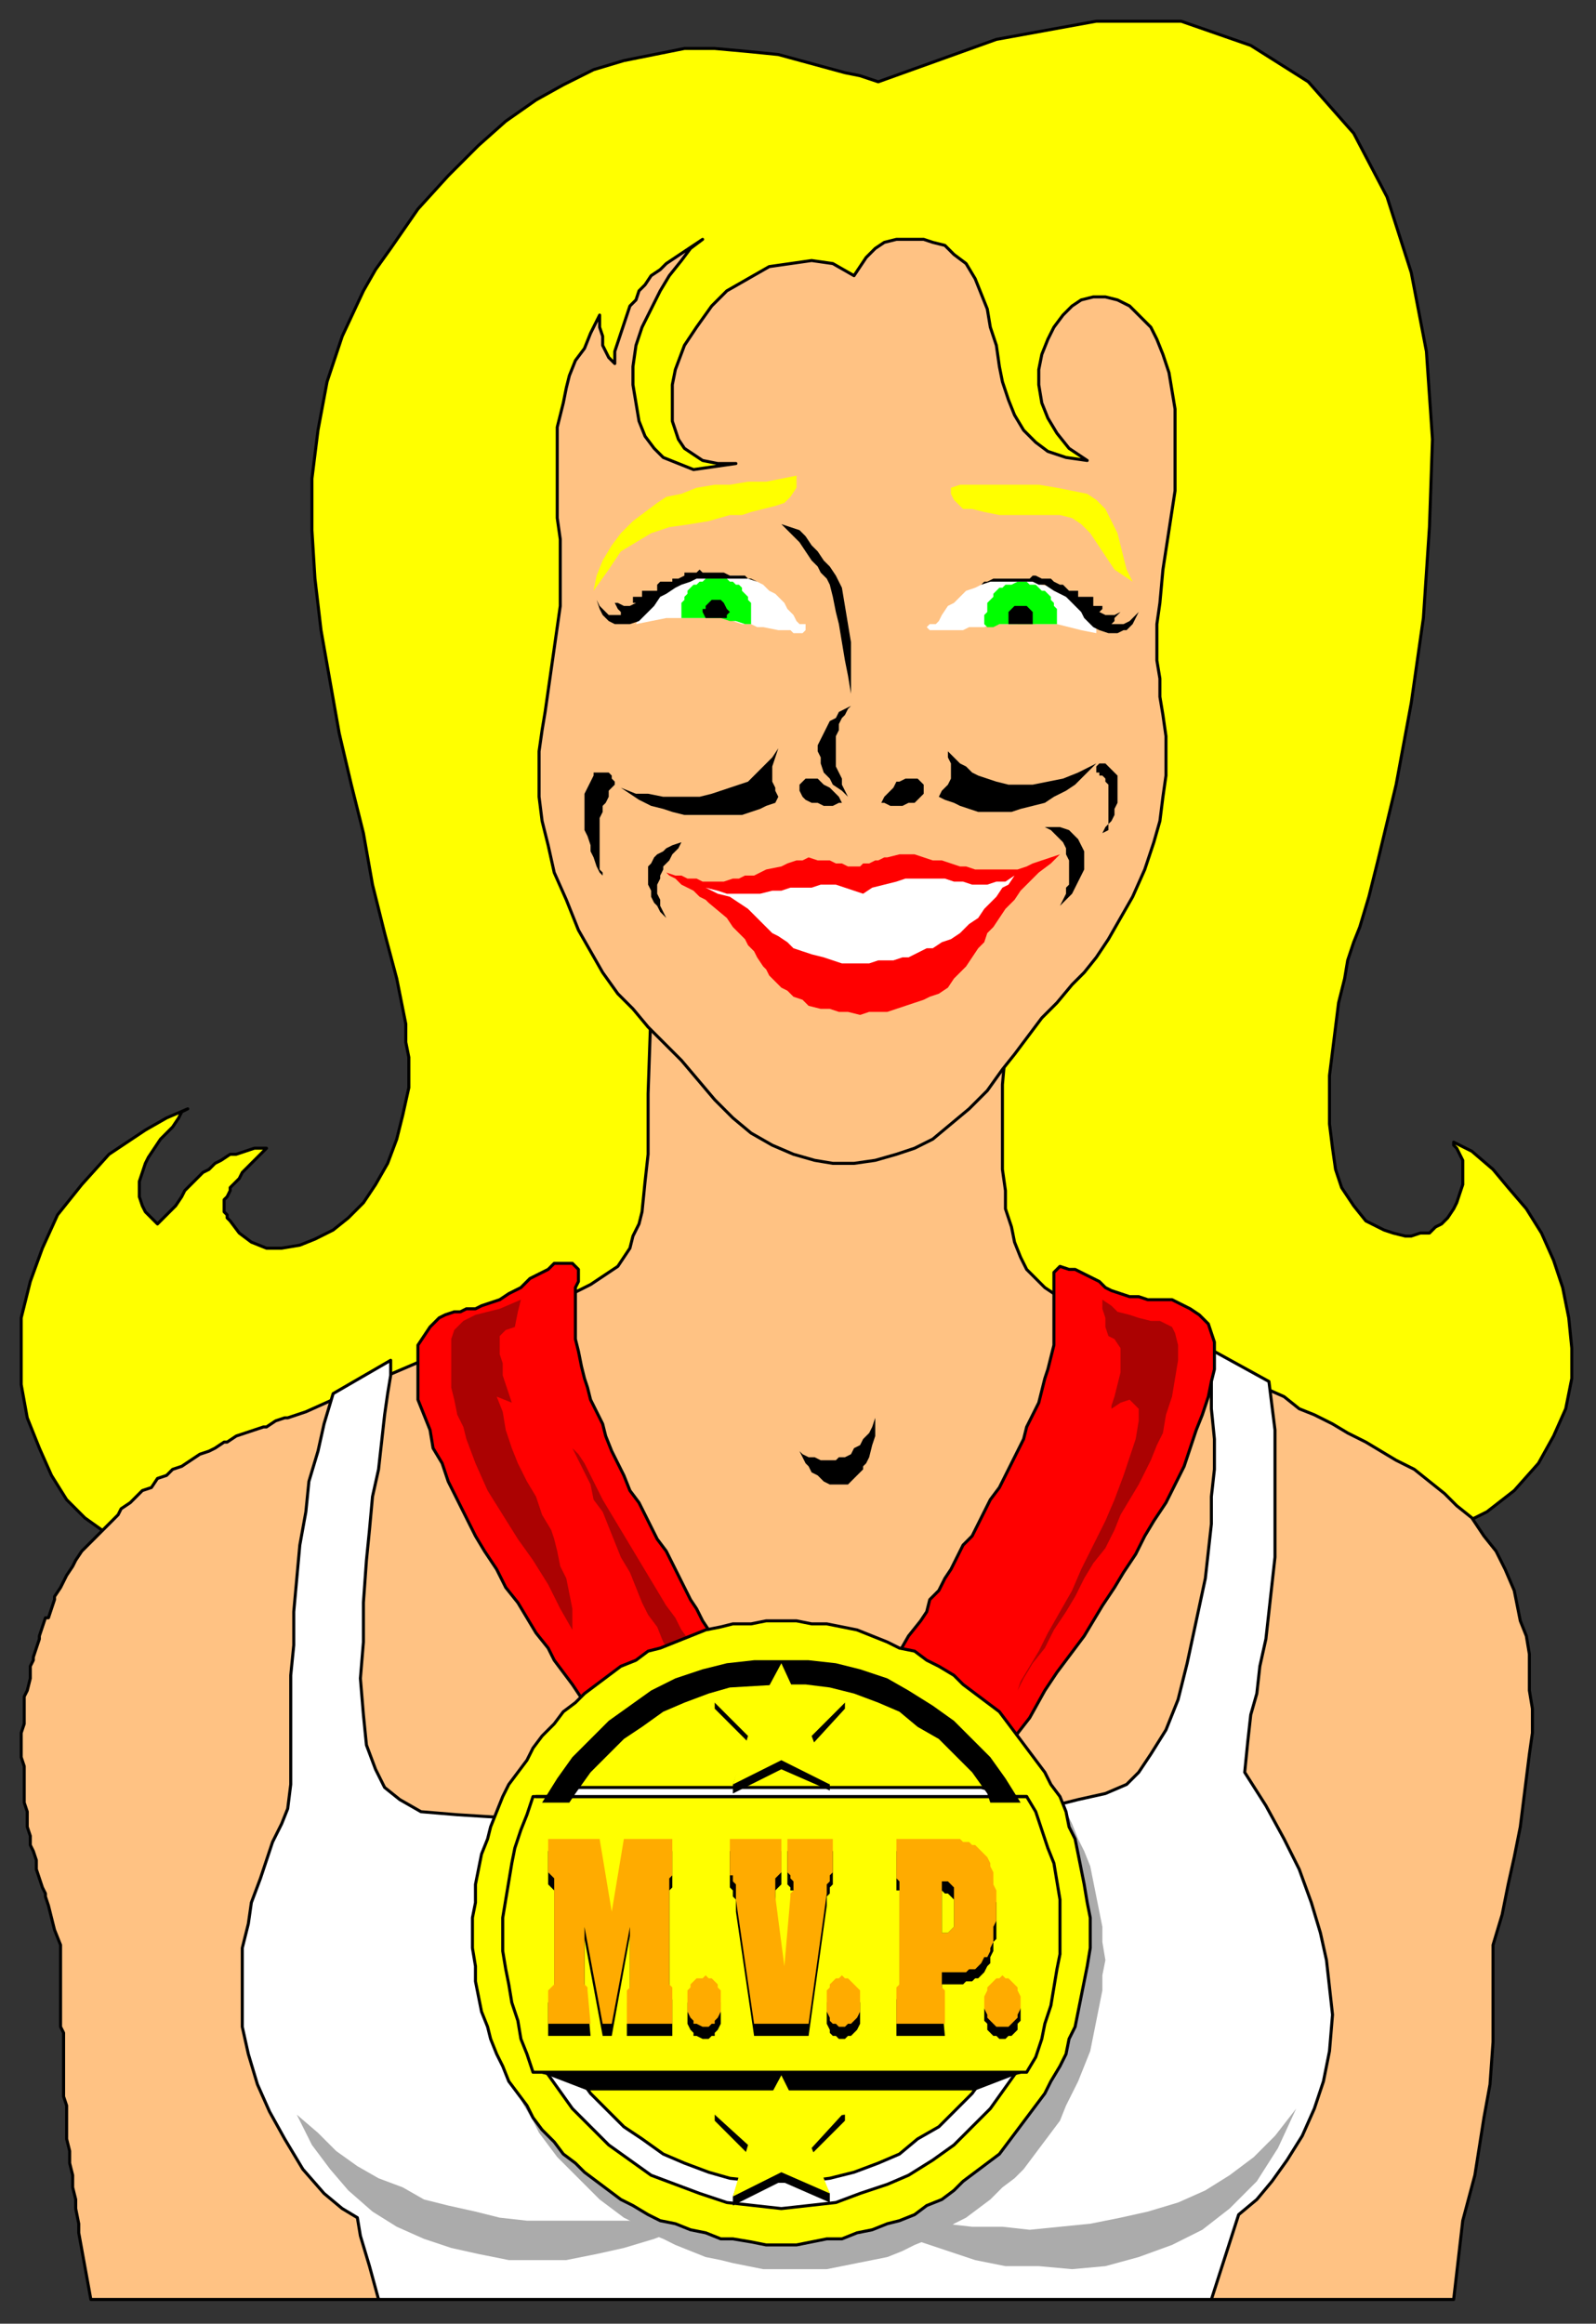
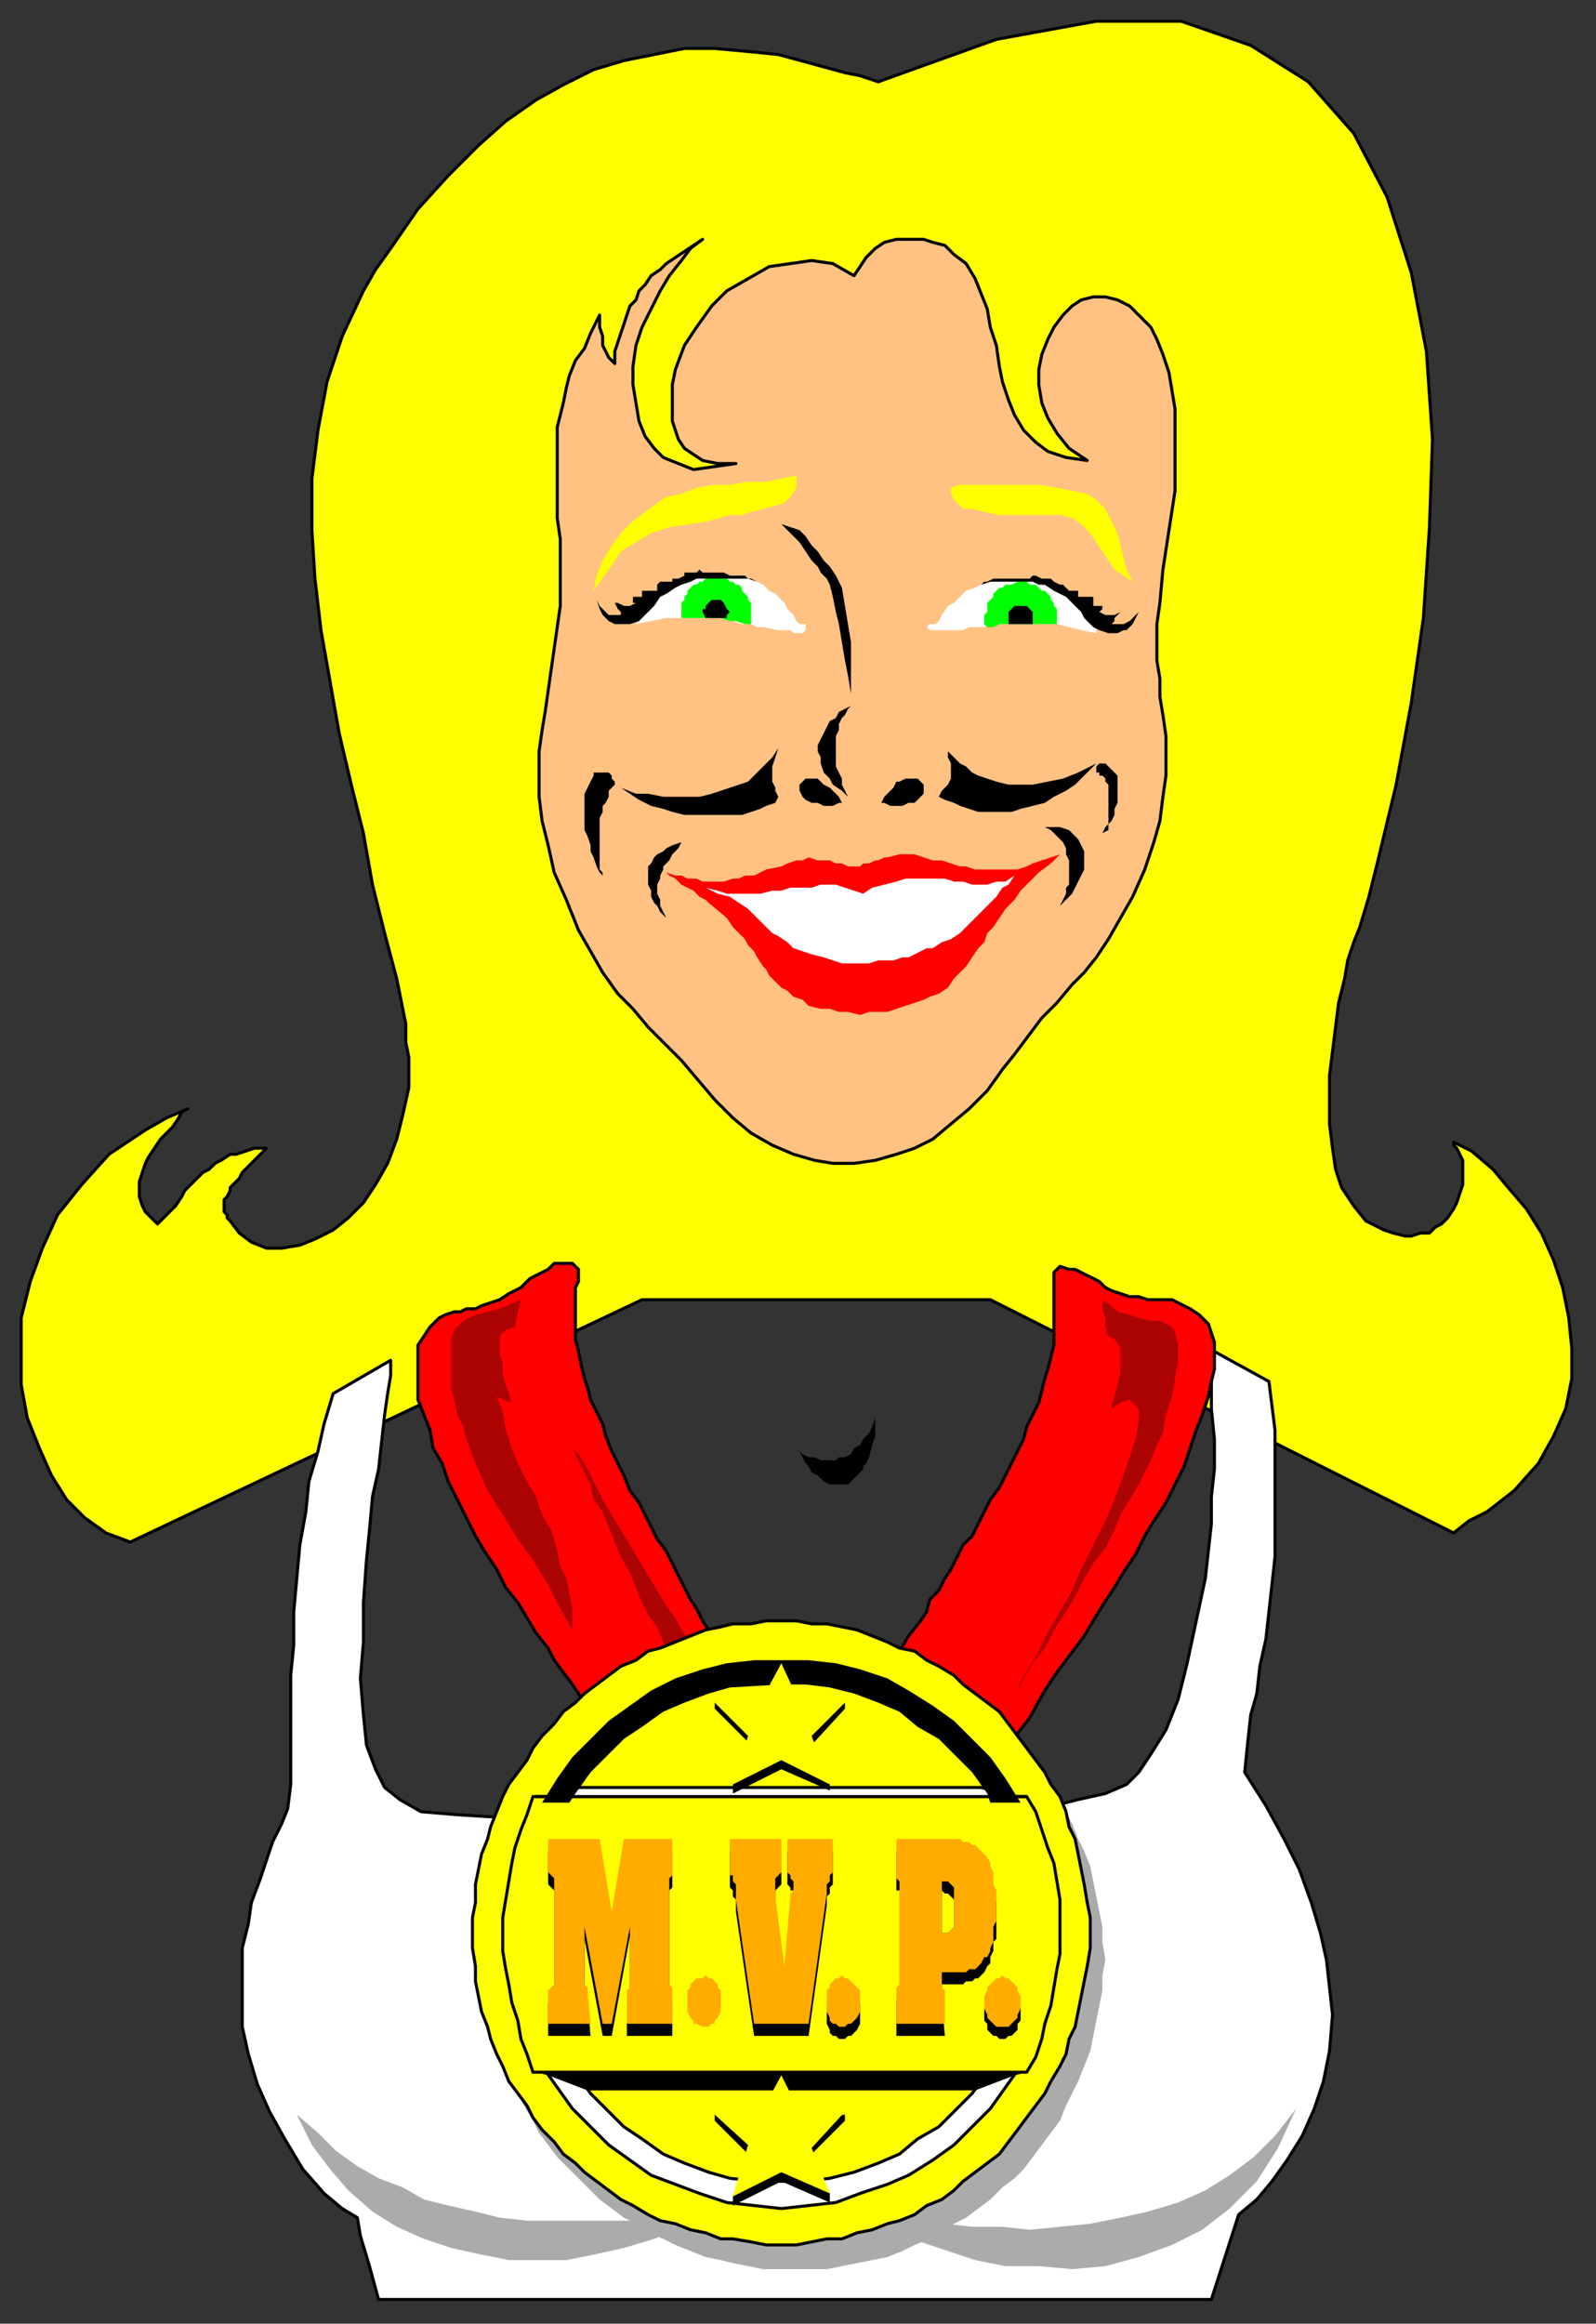
<svg xmlns="http://www.w3.org/2000/svg" xmlns:ns1="http://sodipodi.sourceforge.net/DTD/sodipodi-0.dtd" xmlns:ns2="http://www.inkscape.org/namespaces/inkscape" version="1.0" width="139.435mm" height="202.935mm" id="svg141" ns1:docname="CWOMN005.WMF">
  <rect width="100%" height="100%" fill="#333333" stroke="none" />
  <ns1:namedview pagecolor="#ffffff" bordercolor="#666666" borderopacity="1" objecttolerance="10" gridtolerance="10" guidetolerance="10" ns2:pageopacity="0" ns2:pageshadow="2" ns2:window-width="640" ns2:window-height="480" id="namedview143" />
  <defs id="defs3">
    <pattern id="WMFhbasepattern" patternUnits="userSpaceOnUse" width="6" height="6" x="0" y="0" />
  </defs>
  <path style="fill:#ffff00;fill-rule:evenodd;fill-opacity:1;stroke:#000000;stroke-width:1px;stroke-linecap:round;stroke-linejoin:round;stroke-miterlimit:4;stroke-dasharray:none;stroke-opacity:1;" d="  M 43,509   L 212,429   L 327,429   L 480,506   L 485,502   L 491,499   L 500,492   L 508,483   L 513,474   L 517,465   L 519,455   L 519,445   L 518,435   L 516,425   L 513,416   L 509,407   L 504,399   L 498,392   L 493,386   L 486,380   L 480,377   L 480,378   L 481,379   L 482,381   L 483,383   L 483,386   L 483,389   L 483,391   L 482,394   L 481,397   L 480,399   L 478,402   L 476,404   L 474,405   L 472,407   L 469,407   L 466,408   L 464,408   L 460,407   L 457,406   L 451,403   L 447,398   L 443,392   L 441,386   L 440,379   L 439,371   L 439,363   L 439,355   L 440,347   L 441,339   L 442,331   L 444,323   L 445,317   L 447,311   L 449,306   L 452,296   L 455,284   L 461,259   L 466,232   L 470,204   L 472,174   L 473,145   L 471,116   L 466,90   L 458,65   L 447,44   L 432,27   L 413,15   L 390,7   L 362,7   L 329,13   L 290,27   L 284,25   L 279,24   L 268,21   L 257,18   L 247,17   L 236,16   L 226,16   L 216,18   L 206,20   L 196,23   L 186,28   L 177,33   L 167,40   L 158,48   L 148,58   L 138,69   L 129,82   L 124,89   L 120,96   L 113,111   L 108,126   L 105,142   L 103,158   L 103,175   L 104,191   L 106,208   L 109,225   L 112,242   L 116,259   L 120,275   L 123,292   L 127,308   L 131,323   L 134,338   L 134,344   L 135,349   L 135,359   L 133,368   L 131,376   L 128,384   L 124,391   L 120,397   L 115,402   L 110,406   L 104,409   L 99,411   L 93,412   L 88,412   L 83,410   L 79,407   L 76,403   L 75,402   L 75,401   L 74,400   L 74,398   L 74,396   L 75,395   L 76,393   L 76,392   L 78,390   L 79,389   L 80,387   L 81,386   L 83,384   L 84,383   L 85,382   L 87,380   L 88,379   L 86,379   L 84,379   L 81,380   L 78,381   L 76,381   L 73,383   L 71,384   L 69,386   L 67,387   L 65,389   L 63,391   L 61,393   L 60,395   L 58,398   L 56,400   L 54,402   L 52,404   L 51,403   L 50,402   L 48,400   L 47,398   L 46,395   L 46,392   L 46,390   L 47,387   L 48,384   L 49,382   L 51,379   L 53,376   L 55,374   L 57,372   L 59,369   L 60,367   L 62,366   L 55,369   L 48,373   L 36,381   L 27,391   L 19,401   L 14,412   L 10,423   L 7,435   L 7,446   L 7,457   L 9,468   L 13,478   L 17,487   L 22,495   L 28,501   L 35,506   L 43,509  z " id="path5" />
-   <path style="fill:#ffc283;fill-rule:evenodd;fill-opacity:1;stroke:#000000;stroke-width:1px;stroke-linecap:round;stroke-linejoin:round;stroke-miterlimit:4;stroke-dasharray:none;stroke-opacity:1;" d="  M 30,759   L 480,759   L 483,733   L 487,718   L 490,699   L 492,688   L 493,674   L 493,659   L 493,642   L 496,632   L 498,622   L 500,613   L 502,603   L 503,595   L 504,587   L 505,579   L 506,572   L 506,564   L 505,558   L 505,552   L 505,546   L 504,540   L 502,535   L 501,530   L 500,525   L 497,518   L 494,512   L 490,507   L 486,501   L 481,497   L 477,493   L 472,489   L 467,485   L 461,482   L 456,479   L 451,476   L 445,473   L 440,470   L 434,467   L 429,465   L 424,461   L 388,445   L 371,439   L 358,433   L 348,427   L 345,425   L 342,422   L 339,419   L 337,415   L 335,410   L 334,405   L 332,399   L 332,393   L 331,386   L 331,378   L 331,371   L 331,358   L 332,347   L 322,359   L 313,368   L 302,375   L 285,378   L 270,378   L 249,368   L 233,355   L 215,332   L 214,361   L 214,371   L 214,381   L 213,390   L 212,400   L 211,404   L 209,408   L 208,412   L 206,415   L 204,418   L 201,420   L 195,424   L 189,427   L 178,432   L 149,445   L 121,457   L 101,466   L 98,467   L 95,468   L 94,468   L 91,469   L 88,471   L 87,471   L 84,472   L 81,473   L 81,473   L 78,474   L 75,476   L 74,476   L 71,478   L 69,479   L 66,480   L 63,482   L 63,482   L 60,484   L 57,485   L 55,487   L 52,488   L 50,491   L 47,492   L 45,494   L 43,496   L 40,498   L 39,500   L 36,503   L 35,504   L 32,507   L 31,508   L 28,511   L 27,512   L 25,515   L 24,517   L 22,520   L 21,522   L 20,524   L 18,527   L 18,528   L 17,531   L 16,534   L 15,534   L 14,537   L 13,540   L 13,541   L 12,544   L 11,547   L 11,548   L 10,550   L 10,553   L 10,554   L 9,558   L 8,560   L 8,562   L 8,565   L 8,568   L 8,569   L 7,572   L 7,575   L 7,577   L 7,580   L 8,583   L 8,584   L 8,588   L 8,591   L 8,592   L 8,595   L 9,598   L 9,600   L 9,603   L 10,606   L 10,609   L 11,611   L 12,614   L 12,617   L 13,620   L 14,623   L 15,625   L 15,626   L 16,629   L 17,633   L 18,637   L 20,642   L 20,643   L 20,643   L 20,648   L 20,651   L 20,655   L 20,657   L 20,658   L 20,662   L 20,665   L 20,669   L 21,671   L 21,672   L 21,675   L 21,679   L 21,682   L 21,684   L 21,689   L 21,692   L 22,695   L 22,697   L 22,698   L 22,702   L 22,706   L 23,710   L 23,713   L 23,714   L 24,718   L 24,722   L 25,726   L 25,729   L 25,729   L 26,734   L 26,737   L 30,759  z " id="path7" />
  <path style="fill:#ffffff;fill-rule:evenodd;fill-opacity:1;stroke:#000000;stroke-width:1px;stroke-linecap:round;stroke-linejoin:round;stroke-miterlimit:4;stroke-dasharray:none;stroke-opacity:1;" d="  M 125,759   L 400,759   L 409,731   L 415,726   L 420,720   L 425,713   L 430,705   L 434,696   L 437,687   L 439,677   L 440,665   L 439,656   L 438,647   L 436,638   L 433,628   L 429,617   L 424,607   L 418,596   L 411,585   L 412,575   L 413,566   L 415,559   L 416,550   L 418,541   L 419,532   L 420,523   L 421,514   L 421,507   L 421,500   L 421,493   L 421,486   L 421,479   L 421,472   L 420,464   L 419,456   L 399,445   L 400,455   L 400,465   L 401,475   L 401,485   L 400,494   L 400,503   L 399,512   L 398,521   L 395,535   L 392,549   L 389,561   L 385,571   L 380,579   L 376,585   L 372,589   L 365,592   L 356,594   L 344,597   L 333,599   L 321,600   L 306,600   L 289,600   L 271,599   L 252,599   L 235,599   L 218,599   L 201,600   L 185,600   L 167,600   L 151,599   L 139,598   L 132,594   L 127,590   L 124,584   L 121,576   L 120,566   L 119,554   L 120,542   L 120,529   L 121,515   L 122,505   L 123,494   L 125,485   L 126,476   L 127,467   L 128,460   L 129,454   L 129,449   L 110,460   L 107,470   L 105,479   L 102,489   L 101,499   L 99,510   L 98,521   L 97,532   L 97,543   L 96,553   L 96,563   L 96,572   L 96,580   L 96,589   L 95,597   L 93,602   L 90,608   L 88,614   L 86,620   L 83,628   L 82,635   L 80,643   L 80,652   L 80,661   L 80,669   L 82,678   L 85,688   L 89,697   L 94,706   L 100,716   L 107,724   L 113,729   L 118,732   L 119,738   L 122,748   L 125,759  z " id="path9" />
  <path style="fill:#ff0000;fill-rule:evenodd;fill-opacity:1;stroke:#000000;stroke-width:1px;stroke-linecap:round;stroke-linejoin:round;stroke-miterlimit:4;stroke-dasharray:none;stroke-opacity:1;" d="  M 183,417   L 181,419   L 179,420   L 177,421   L 175,422   L 173,424   L 172,425   L 170,426   L 168,427   L 165,429   L 162,430   L 159,431   L 157,432   L 154,432   L 152,433   L 150,433   L 147,434   L 145,435   L 142,438   L 140,441   L 138,444   L 138,448   L 138,452   L 138,457   L 138,462   L 140,467   L 142,472   L 143,478   L 146,483   L 148,489   L 151,495   L 154,501   L 157,507   L 160,512   L 164,518   L 167,524   L 171,529   L 174,534   L 177,539   L 181,544   L 183,548   L 186,552   L 189,556   L 193,562   L 197,567   L 239,547   L 237,544   L 236,541   L 234,538   L 232,535   L 230,531   L 228,528   L 226,524   L 224,520   L 222,516   L 220,512   L 217,508   L 215,504   L 213,500   L 211,496   L 208,492   L 206,487   L 204,483   L 202,479   L 200,474   L 199,470   L 197,466   L 195,462   L 194,458   L 193,455   L 192,451   L 191,446   L 190,442   L 190,437   L 190,433   L 190,429   L 190,425   L 191,423   L 191,421   L 191,419   L 190,418   L 189,417   L 188,417   L 186,417   L 183,417  z " id="path11" />
  <path style="fill:#ff0000;fill-rule:evenodd;fill-opacity:1;stroke:#000000;stroke-width:1px;stroke-linecap:round;stroke-linejoin:round;stroke-miterlimit:4;stroke-dasharray:none;stroke-opacity:1;" d="  M 355,419   L 357,420   L 359,421   L 361,422   L 363,423   L 365,425   L 367,426   L 370,427   L 373,428   L 376,428   L 379,429   L 381,429   L 383,429   L 384,429   L 387,429   L 389,430   L 391,431   L 393,432   L 396,434   L 399,437   L 400,440   L 401,443   L 401,447   L 401,452   L 400,456   L 399,461   L 397,467   L 395,472   L 393,478   L 391,484   L 388,490   L 385,496   L 381,502   L 378,507   L 375,513   L 371,519   L 368,524   L 364,530   L 361,535   L 358,540   L 355,544   L 352,548   L 349,552   L 345,558   L 340,567   L 333,576   L 296,547   L 300,540   L 304,535   L 306,532   L 307,528   L 310,525   L 312,521   L 314,518   L 316,514   L 318,510   L 321,507   L 323,503   L 325,499   L 327,495   L 330,491   L 332,487   L 334,483   L 336,479   L 338,475   L 339,471   L 341,467   L 343,463   L 344,459   L 345,455   L 346,452   L 347,448   L 348,444   L 348,441   L 348,436   L 348,432   L 348,427   L 348,423   L 348,421   L 348,420   L 349,419   L 350,418   L 353,419   L 355,419  z " id="path13" />
  <path style="fill:#ffc283;fill-rule:evenodd;fill-opacity:1;stroke:#000000;stroke-width:1px;stroke-linecap:round;stroke-linejoin:round;stroke-miterlimit:4;stroke-dasharray:none;stroke-opacity:1;" d="  M 232,79   L 229,81   L 226,83   L 223,85   L 220,87   L 218,89   L 215,91   L 213,94   L 211,96   L 210,99   L 208,101   L 207,104   L 206,107   L 205,110   L 204,113   L 203,116   L 203,120   L 201,118   L 200,116   L 199,114   L 199,111   L 198,108   L 198,104   L 195,110   L 193,115   L 190,119   L 188,124   L 187,128   L 186,133   L 185,137   L 184,141   L 184,146   L 184,150   L 184,155   L 184,160   L 184,166   L 184,171   L 185,178   L 185,184   L 185,192   L 185,200   L 184,207   L 183,214   L 182,221   L 181,228   L 180,235   L 179,241   L 178,248   L 178,255   L 178,263   L 179,271   L 181,279   L 183,288   L 187,297   L 191,307   L 195,314   L 199,321   L 204,328   L 209,333   L 214,339   L 219,344   L 225,350   L 236,363   L 242,369   L 248,374   L 255,378   L 262,381   L 269,383   L 275,384   L 282,384   L 289,383   L 296,381   L 302,379   L 308,376   L 314,371   L 320,366   L 326,360   L 331,353   L 335,348   L 338,344   L 344,336   L 349,331   L 354,325   L 358,321   L 362,316   L 366,310   L 370,303   L 374,296   L 378,287   L 381,278   L 383,271   L 384,263   L 385,256   L 385,249   L 385,243   L 384,236   L 383,230   L 383,224   L 382,218   L 382,212   L 382,206   L 383,199   L 384,188   L 386,175   L 388,162   L 388,155   L 388,148   L 388,142   L 388,135   L 387,129   L 386,123   L 384,117   L 382,112   L 380,108   L 376,104   L 373,101   L 369,99   L 365,98   L 361,98   L 357,99   L 354,101   L 351,104   L 348,108   L 346,112   L 344,117   L 343,122   L 343,127   L 344,133   L 346,138   L 349,143   L 353,148   L 359,152   L 352,151   L 346,149   L 342,146   L 338,142   L 335,137   L 333,132   L 331,126   L 330,121   L 329,114   L 327,108   L 326,102   L 324,97   L 322,92   L 319,87   L 315,84   L 312,81   L 308,80   L 305,79   L 301,79   L 296,79   L 292,80   L 289,82   L 286,85   L 284,88   L 282,91   L 275,87   L 268,86   L 261,87   L 254,88   L 247,92   L 240,96   L 235,101   L 230,108   L 226,114   L 223,122   L 222,127   L 222,132   L 222,136   L 222,139   L 223,142   L 224,145   L 226,148   L 229,150   L 232,152   L 237,153   L 243,153   L 236,154   L 229,155   L 224,153   L 219,151   L 216,148   L 213,144   L 211,139   L 210,133   L 209,127   L 209,121   L 210,114   L 212,108   L 215,102   L 218,96   L 221,91   L 225,86   L 228,82   L 232,79  z " id="path15" />
  <path style="fill:#000000;fill-rule:evenodd;fill-opacity:1;stroke:none;" d="  M 225,278   L 222,279   L 220,280   L 219,281   L 217,282   L 216,283   L 215,285   L 214,286   L 214,288   L 214,290   L 214,292   L 215,294   L 215,296   L 216,298   L 217,299   L 218,301   L 220,303   L 219,301   L 218,299   L 218,297   L 217,295   L 217,293   L 217,292   L 218,290   L 218,289   L 219,287   L 219,286   L 220,285   L 221,284   L 222,282   L 223,281   L 224,280   L 225,278  z " id="path17" />
  <path style="fill:#ff0000;fill-rule:evenodd;fill-opacity:1;stroke:none;" d="  M 220,288   L 223,289   L 225,289   L 227,290   L 230,290   L 232,291   L 235,291   L 237,291   L 239,291   L 242,290   L 244,290   L 246,289   L 249,289   L 251,288   L 253,287   L 258,286   L 260,285   L 263,284   L 265,284   L 267,283   L 270,284   L 272,284   L 274,284   L 276,285   L 278,285   L 280,286   L 282,286   L 284,286   L 285,285   L 287,285   L 289,284   L 290,284   L 292,283   L 293,283   L 297,282   L 298,282   L 300,282   L 302,282   L 305,283   L 308,284   L 311,284   L 314,285   L 317,286   L 319,286   L 322,287   L 325,287   L 328,287   L 331,287   L 333,287   L 336,287   L 339,286   L 341,285   L 344,284   L 347,283   L 350,282   L 347,285   L 343,288   L 340,291   L 337,294   L 335,297   L 332,300   L 330,303   L 328,306   L 326,308   L 325,311   L 323,313   L 321,316   L 319,319   L 317,321   L 315,323   L 313,326   L 310,328   L 307,329   L 305,330   L 302,331   L 299,332   L 296,333   L 293,334   L 290,334   L 287,334   L 284,335   L 280,334   L 277,334   L 274,333   L 271,333   L 267,332   L 265,330   L 262,329   L 260,327   L 258,326   L 256,324   L 254,322   L 253,320   L 252,319   L 250,316   L 249,314   L 247,312   L 246,310   L 244,308   L 242,306   L 240,303   L 234,298   L 233,297   L 231,296   L 229,294   L 227,293   L 225,292   L 223,290   L 221,289   L 220,288  z " id="path19" />
  <path style="fill:#ffff00;fill-rule:evenodd;fill-opacity:1;stroke:none;" d="  M 263,157   L 258,158   L 253,159   L 247,159   L 241,160   L 236,160   L 230,161   L 225,163   L 220,164   L 217,166   L 213,169   L 209,172   L 205,176   L 202,180   L 199,185   L 197,190   L 196,195   L 201,188   L 205,182   L 210,179   L 215,176   L 221,174   L 228,173   L 234,172   L 241,170   L 245,170   L 248,169   L 252,168   L 256,167   L 259,166   L 261,164   L 263,161   L 263,157  z " id="path21" />
  <path style="fill:#ffff00;fill-rule:evenodd;fill-opacity:1;stroke:none;" d="  M 317,160   L 320,160   L 326,160   L 331,160   L 338,160   L 343,160   L 349,161   L 354,162   L 359,163   L 362,165   L 365,168   L 367,172   L 369,176   L 370,180   L 371,184   L 372,188   L 374,192   L 371,190   L 368,188   L 366,185   L 364,182   L 362,179   L 360,176   L 357,173   L 354,171   L 350,170   L 345,170   L 340,170   L 335,170   L 330,170   L 325,169   L 321,168   L 318,168   L 316,166   L 315,165   L 314,163   L 314,161   L 317,160  z " id="path23" />
  <path style="fill:#000000;fill-rule:evenodd;fill-opacity:1;stroke:none;" d="  M 197,255   L 196,255   L 196,256   L 195,258   L 194,260   L 193,262   L 193,265   L 193,267   L 193,269   L 193,272   L 193,274   L 194,276   L 195,279   L 195,281   L 196,283   L 197,286   L 198,288   L 199,289   L 199,288   L 198,287   L 198,286   L 198,284   L 198,282   L 198,280   L 198,278   L 198,276   L 198,274   L 198,272   L 198,270   L 199,268   L 199,266   L 200,265   L 201,263   L 201,261   L 203,259   L 203,258   L 202,257   L 202,257   L 202,256   L 201,255   L 200,255   L 199,255   L 199,255   L 198,255   L 197,255  z " id="path25" />
  <path style="fill:#000000;fill-rule:evenodd;fill-opacity:1;stroke:none;" d="  M 205,260   L 210,262   L 214,262   L 219,263   L 223,263   L 227,263   L 231,263   L 235,262   L 238,261   L 241,260   L 244,259   L 247,258   L 249,256   L 251,254   L 253,252   L 255,250   L 257,247   L 256,250   L 255,253   L 255,255   L 255,258   L 256,260   L 256,261   L 257,263   L 256,265   L 253,266   L 251,267   L 248,268   L 245,269   L 241,269   L 238,269   L 234,269   L 230,269   L 226,269   L 222,268   L 219,267   L 215,266   L 211,264   L 208,262   L 205,260  z " id="path27" />
  <path style="fill:#000000;fill-rule:evenodd;fill-opacity:1;stroke:none;" d="  M 362,252   L 358,256   L 355,259   L 352,261   L 348,263   L 345,265   L 341,266   L 337,267   L 334,268   L 330,268   L 327,268   L 323,268   L 320,267   L 317,266   L 315,265   L 312,264   L 310,263   L 311,261   L 313,259   L 314,257   L 314,255   L 314,252   L 313,250   L 313,248   L 314,249   L 315,250   L 317,252   L 319,253   L 321,255   L 323,256   L 326,257   L 329,258   L 333,259   L 337,259   L 341,259   L 346,258   L 351,257   L 356,255   L 362,252  z " id="path29" />
  <path style="fill:#000000;fill-rule:evenodd;fill-opacity:1;stroke:none;" d="  M 343,273   L 345,273   L 347,274   L 349,276   L 350,277   L 351,278   L 352,280   L 352,282   L 353,284   L 353,286   L 353,287   L 353,289   L 353,292   L 352,293   L 352,295   L 351,297   L 350,299   L 352,297   L 354,295   L 355,293   L 356,291   L 357,289   L 358,287   L 358,284   L 358,283   L 358,281   L 357,279   L 356,277   L 355,276   L 353,274   L 350,273   L 347,273   L 343,273  z " id="path31" />
  <path style="fill:#000000;fill-rule:evenodd;fill-opacity:1;stroke:none;" d="  M 362,255   L 363,255   L 363,256   L 364,256   L 365,257   L 365,258   L 366,259   L 366,260   L 366,262   L 366,263   L 366,265   L 366,266   L 366,268   L 366,270   L 366,272   L 365,273   L 364,275   L 366,274   L 366,272   L 367,271   L 368,269   L 368,267   L 369,265   L 369,263   L 369,261   L 369,260   L 369,258   L 369,256   L 368,255   L 367,254   L 366,253   L 365,252   L 364,252   L 363,252   L 362,253   L 362,254   L 362,255  z " id="path33" />
  <path style="fill:#000000;fill-rule:evenodd;fill-opacity:1;stroke:none;" d="  M 291,265   L 292,263   L 293,262   L 294,261   L 295,260   L 296,258   L 297,258   L 299,257   L 300,257   L 301,257   L 302,257   L 303,257   L 304,258   L 305,259   L 305,261   L 305,262   L 304,263   L 303,264   L 302,265   L 300,265   L 298,266   L 296,266   L 294,266   L 292,265   L 291,265  z " id="path35" />
  <path style="fill:#000000;fill-rule:evenodd;fill-opacity:1;stroke:none;" d="  M 281,233   L 279,234   L 277,235   L 276,237   L 274,238   L 273,240   L 272,242   L 271,244   L 270,246   L 270,248   L 271,250   L 271,252   L 272,255   L 274,257   L 275,259   L 278,261   L 280,263   L 279,261   L 278,259   L 278,257   L 277,255   L 276,253   L 276,251   L 276,249   L 276,247   L 276,245   L 276,243   L 277,241   L 277,239   L 278,237   L 279,236   L 280,234   L 281,233  z " id="path37" />
  <path style="fill:#000000;fill-rule:evenodd;fill-opacity:1;stroke:none;" d="  M 278,265   L 277,263   L 276,262   L 275,261   L 274,260   L 272,259   L 271,258   L 270,257   L 269,257   L 268,257   L 267,257   L 266,257   L 265,258   L 264,259   L 264,260   L 264,261   L 265,263   L 266,264   L 268,265   L 270,265   L 272,266   L 274,266   L 275,266   L 277,265   L 278,265  z " id="path39" />
  <path style="fill:none;stroke:none;" d="  M 257,248   L 258,246   L 260,245   L 262,243   L 264,242  " id="path41" />
  <path style="fill:none;stroke:none;" d="  M 264,268   L 262,267   L 260,266   L 259,265   L 257,263  " id="path43" />
  <path style="fill:none;stroke:none;" d="  M 312,248   L 311,247   L 311,246   L 310,246   L 309,245   L 308,244   L 307,244  " id="path45" />
  <path style="fill:none;stroke:none;" d="  M 303,267   L 304,267   L 305,266   L 306,266   L 307,265   L 308,264   L 309,264   L 309,263  " id="path47" />
  <path style="fill:none;stroke:none;" d="  M 319,176   L 317,177   L 314,179   L 312,180   L 310,182   L 308,185   L 306,187   L 304,190   L 303,192   L 302,195   L 300,198   L 300,200   L 299,203   L 298,206   L 298,208   L 297,210   L 297,213  " id="path49" />
  <path style="fill:#000000;fill-rule:evenodd;fill-opacity:1;stroke:none;" d="  M 258,173   L 261,176   L 264,179   L 266,182   L 268,185   L 270,187   L 271,189   L 273,191   L 274,193   L 275,197   L 276,202   L 277,206   L 278,212   L 279,218   L 280,223   L 281,229   L 281,232   L 281,229   L 281,223   L 281,218   L 281,212   L 280,206   L 279,200   L 278,194   L 276,190   L 274,187   L 272,185   L 270,182   L 268,180   L 266,177   L 264,175   L 261,174   L 258,173  z " id="path51" />
  <path style="fill:none;stroke:none;" d="  M 267,203   L 262,196   L 257,190   L 252,187   L 247,184   L 242,183   L 237,183   L 233,183   L 228,185   L 224,187   L 220,189   L 216,191   L 213,193   L 210,195   L 208,197   L 206,197   L 205,197  " id="path53" />
  <path style="fill:none;stroke:none;" d="  M 308,198   L 311,195   L 314,192   L 318,190   L 321,188   L 325,187   L 328,186   L 332,185   L 336,184   L 339,185   L 343,186   L 346,187   L 350,188   L 353,190   L 356,193   L 359,196   L 362,199  " id="path55" />
  <path style="fill:none;stroke:none;" d="  M 249,377   L 250,387   L 251,398   L 253,407   L 255,417   L 257,427   L 260,436   L 263,446   L 266,455  " id="path57" />
  <path style="fill:none;stroke:none;" d="  M 298,421   L 296,431   L 293,440   L 290,450   L 287,459  " id="path59" />
  <path style="fill:#000000;fill-rule:evenodd;fill-opacity:1;stroke:none;" d="  M 264,479   L 265,480   L 267,481   L 269,481   L 271,482   L 272,482   L 274,482   L 276,482   L 277,481   L 279,481   L 281,480   L 282,478   L 284,477   L 285,475   L 287,473   L 288,471   L 289,468   L 289,471   L 289,474   L 288,477   L 287,481   L 286,483   L 285,484   L 285,485   L 284,486   L 283,487   L 282,488   L 281,489   L 280,490   L 279,490   L 278,490   L 277,490   L 276,490   L 275,490   L 274,490   L 272,489   L 271,488   L 270,487   L 268,486   L 267,484   L 266,483   L 264,479  z " id="path61" />
  <path style="fill:#ffffff;fill-rule:evenodd;fill-opacity:1;stroke:none;" d="  M 266,207   L 266,206   L 264,206   L 263,205   L 262,203   L 260,201   L 259,199   L 256,196   L 254,195   L 252,193   L 250,192   L 247,191   L 244,190   L 241,190   L 238,190   L 235,190   L 232,190   L 229,191   L 226,192   L 224,193   L 221,194   L 219,196   L 217,197   L 215,199   L 213,201   L 212,203   L 211,204   L 210,206   L 215,205   L 220,204   L 224,204   L 227,204   L 231,204   L 234,204   L 237,204   L 240,204   L 242,205   L 245,206   L 248,206   L 250,207   L 252,207   L 257,208   L 259,208   L 261,208   L 262,209   L 264,209   L 265,209   L 266,208   L 266,207  z " id="path63" />
  <path style="fill:#ffffff;fill-rule:evenodd;fill-opacity:1;stroke:none;" d="  M 306,207   L 307,206   L 309,206   L 310,205   L 311,203   L 313,200   L 315,199   L 317,197   L 319,195   L 322,194   L 324,193   L 327,192   L 329,191   L 332,191   L 335,191   L 338,191   L 341,192   L 344,193   L 348,194   L 350,195   L 352,197   L 354,198   L 356,200   L 358,202   L 360,204   L 361,206   L 362,207   L 362,209   L 357,208   L 353,207   L 349,206   L 345,206   L 342,206   L 339,205   L 336,206   L 333,206   L 330,206   L 328,206   L 325,207   L 323,207   L 320,207   L 318,208   L 315,208   L 313,208   L 312,208   L 311,208   L 309,208   L 308,208   L 307,208   L 306,207  z " id="path65" />
-   <path style="fill:#ffffff;fill-rule:evenodd;fill-opacity:1;stroke:none;" d="  M 233,293   L 237,294   L 240,295   L 244,295   L 248,295   L 251,295   L 255,294   L 258,294   L 261,293   L 264,293   L 268,293   L 271,292   L 274,292   L 276,292   L 279,293   L 282,294   L 285,295   L 288,293   L 292,292   L 296,291   L 299,290   L 302,290   L 306,290   L 309,290   L 312,290   L 315,291   L 318,291   L 321,292   L 324,292   L 326,292   L 329,291   L 332,291   L 335,289   L 333,292   L 331,293   L 329,296   L 327,298   L 325,300   L 323,303   L 320,305   L 317,308   L 314,310   L 311,311   L 308,313   L 306,313   L 304,314   L 302,315   L 300,316   L 298,316   L 295,317   L 293,317   L 290,317   L 287,318   L 284,318   L 281,318   L 278,318   L 275,317   L 272,316   L 268,315   L 265,314   L 262,313   L 260,311   L 257,309   L 255,308   L 253,306   L 251,304   L 249,302   L 247,300   L 244,298   L 241,296   L 237,295   L 233,293  z " id="path67" />
+   <path style="fill:#ffffff;fill-rule:evenodd;fill-opacity:1;stroke:none;" d="  M 233,293   L 237,294   L 240,295   L 244,295   L 248,295   L 251,295   L 255,294   L 258,294   L 261,293   L 264,293   L 268,293   L 271,292   L 274,292   L 276,292   L 279,293   L 282,294   L 285,295   L 288,293   L 292,292   L 296,291   L 299,290   L 302,290   L 306,290   L 309,290   L 312,290   L 315,291   L 318,291   L 321,292   L 324,292   L 326,292   L 329,291   L 332,291   L 335,289   L 333,292   L 331,293   L 329,296   L 327,298   L 325,300   L 320,305   L 317,308   L 314,310   L 311,311   L 308,313   L 306,313   L 304,314   L 302,315   L 300,316   L 298,316   L 295,317   L 293,317   L 290,317   L 287,318   L 284,318   L 281,318   L 278,318   L 275,317   L 272,316   L 268,315   L 265,314   L 262,313   L 260,311   L 257,309   L 255,308   L 253,306   L 251,304   L 249,302   L 247,300   L 244,298   L 241,296   L 237,295   L 233,293  z " id="path67" />
  <path style="fill:#00ff00;fill-rule:evenodd;fill-opacity:1;stroke:none;" d="  M 236,191   L 237,191   L 239,191   L 240,191   L 241,192   L 242,192   L 243,193   L 244,193   L 245,194   L 245,195   L 246,196   L 247,197   L 247,198   L 248,199   L 248,200   L 248,201   L 248,203   L 248,204   L 248,205   L 248,206   L 246,206   L 243,205   L 241,205   L 238,204   L 235,204   L 232,204   L 230,204   L 228,204   L 225,204   L 225,203   L 225,201   L 225,200   L 225,199   L 226,198   L 226,197   L 227,196   L 227,195   L 228,194   L 229,193   L 230,193   L 231,192   L 232,192   L 233,191   L 234,191   L 235,191   L 236,191  z " id="path69" />
  <path style="fill:#00ff00;fill-rule:evenodd;fill-opacity:1;stroke:none;" d="  M 338,192   L 337,192   L 336,192   L 334,193   L 333,193   L 332,193   L 331,194   L 330,194   L 329,195   L 328,196   L 328,197   L 327,198   L 326,199   L 326,200   L 326,201   L 326,202   L 325,203   L 325,205   L 325,206   L 326,207   L 328,207   L 330,206   L 333,206   L 335,206   L 337,206   L 339,206   L 342,206   L 344,206   L 346,206   L 349,206   L 349,205   L 349,204   L 349,202   L 349,201   L 348,200   L 348,199   L 347,198   L 347,197   L 346,196   L 345,195   L 344,195   L 343,194   L 342,193   L 341,193   L 340,193   L 339,192   L 338,192  z " id="path71" />
  <path style="fill:#000000;fill-rule:evenodd;fill-opacity:1;stroke:none;" d="  M 236,198   L 237,198   L 238,198   L 239,199   L 239,199   L 240,201   L 240,201   L 241,202   L 240,203   L 240,204   L 238,204   L 236,204   L 235,204   L 233,204   L 232,202   L 232,201   L 233,201   L 233,200   L 234,199   L 235,198   L 236,198   L 236,198  z " id="path73" />
  <path style="fill:#000000;fill-rule:evenodd;fill-opacity:1;stroke:none;" d="  M 337,200   L 337,200   L 336,200   L 335,200   L 334,201   L 333,202   L 333,203   L 333,204   L 333,205   L 333,206   L 335,206   L 337,206   L 339,206   L 341,206   L 341,204   L 341,203   L 341,203   L 341,202   L 340,201   L 339,200   L 338,200   L 337,200  z " id="path75" />
  <path style="fill:#000000;fill-rule:evenodd;fill-opacity:1;stroke:none;" d="  M 206,206   L 204,206   L 203,206   L 201,205   L 200,204   L 199,203   L 198,201   L 197,198   L 198,200   L 199,201   L 200,202   L 201,203   L 202,203   L 205,203   L 205,202   L 204,201   L 203,199   L 203,199   L 204,199   L 206,200   L 208,200   L 210,199   L 209,199   L 209,197   L 210,197   L 212,197   L 212,196   L 212,195   L 214,195   L 216,195   L 217,195   L 217,194   L 217,193   L 218,192   L 219,192   L 220,192   L 222,192   L 222,191   L 224,191   L 226,190   L 226,189   L 227,189   L 229,189   L 230,189   L 231,188   L 232,189   L 234,189   L 236,189   L 239,189   L 241,190   L 244,190   L 246,190   L 247,191   L 248,191   L 250,192   L 247,191   L 244,191   L 242,191   L 240,191   L 238,191   L 236,191   L 233,191   L 230,191   L 228,192   L 225,193   L 223,194   L 220,196   L 218,197   L 216,200   L 214,202   L 212,204   L 211,205   L 208,206   L 206,206  z " id="path77" />
  <path style="fill:#000000;fill-rule:evenodd;fill-opacity:1;stroke:none;" d="  M 366,209   L 368,209   L 369,209   L 371,208   L 372,208   L 374,206   L 375,204   L 376,202   L 375,203   L 374,204   L 373,205   L 371,206   L 369,206   L 367,206   L 368,205   L 368,204   L 369,203   L 370,202   L 368,203   L 367,203   L 365,203   L 363,202   L 364,201   L 364,200   L 362,200   L 361,200   L 361,199   L 361,197   L 358,197   L 357,197   L 356,197   L 356,196   L 356,195   L 355,195   L 354,195   L 353,195   L 352,194   L 351,193   L 350,193   L 348,192   L 347,191   L 346,191   L 345,191   L 344,191   L 342,190   L 341,190   L 340,191   L 337,191   L 335,191   L 332,191   L 329,191   L 328,191   L 326,192   L 325,192   L 324,193   L 327,192   L 329,192   L 332,192   L 333,192   L 336,192   L 338,192   L 341,192   L 343,193   L 345,193   L 348,195   L 350,196   L 352,197   L 355,200   L 357,202   L 358,204   L 360,206   L 361,207   L 363,208   L 366,209  z " id="path79" />
  <path style="fill:#ab0202;fill-rule:evenodd;fill-opacity:1;stroke:none;" d="  M 228,542   L 225,538   L 223,534   L 220,530   L 217,525   L 214,520   L 211,515   L 208,510   L 205,505   L 202,500   L 199,495   L 197,491   L 195,487   L 193,483   L 191,480   L 189,478   L 191,482   L 193,486   L 195,490   L 196,495   L 199,499   L 201,504   L 203,509   L 205,514   L 208,519   L 210,524   L 212,529   L 214,533   L 217,537   L 219,542   L 221,545   L 223,549   L 230,546   L 228,542  z " id="path81" />
  <path style="fill:#ab0202;fill-rule:evenodd;fill-opacity:1;stroke:none;" d="  M 165,432   L 161,433   L 157,434   L 153,436   L 150,439   L 149,442   L 149,447   L 149,453   L 149,458   L 150,462   L 151,467   L 153,471   L 154,475   L 157,483   L 161,492   L 166,500   L 171,508   L 176,515   L 181,523   L 185,531   L 189,538   L 189,535   L 189,531   L 188,526   L 187,521   L 185,517   L 184,512   L 183,508   L 182,505   L 179,500   L 177,494   L 174,489   L 171,483   L 169,478   L 167,472   L 166,466   L 164,461   L 169,463   L 167,457   L 166,454   L 166,450   L 165,447   L 165,444   L 165,441   L 167,439   L 170,438   L 171,433   L 172,429   L 165,432  z " id="path83" />
  <path style="fill:#ab0202;fill-rule:evenodd;fill-opacity:1;stroke:none;" d="  M 387,438   L 388,440   L 389,444   L 389,449   L 388,455   L 387,461   L 385,467   L 384,473   L 382,477   L 380,482   L 378,486   L 376,490   L 373,495   L 370,500   L 368,505   L 365,511   L 361,516   L 358,521   L 355,527   L 352,532   L 348,538   L 345,544   L 341,549   L 338,554   L 335,560   L 336,558   L 337,555   L 340,550   L 343,545   L 346,539   L 350,532   L 354,525   L 357,518   L 361,510   L 365,502   L 368,495   L 371,487   L 373,481   L 375,475   L 376,469   L 376,465   L 374,463   L 373,462   L 370,463   L 367,465   L 367,466   L 367,464   L 368,461   L 369,457   L 370,453   L 370,448   L 370,445   L 368,442   L 366,441   L 365,438   L 365,435   L 364,432   L 364,429   L 367,431   L 369,433   L 373,434   L 376,435   L 380,436   L 383,436   L 385,437   L 387,438  z " id="path85" />
  <path style="fill:#ababab;fill-rule:evenodd;fill-opacity:1;stroke:none;" d="  M 98,698   L 105,704   L 111,710   L 118,715   L 125,719   L 133,722   L 140,726   L 148,728   L 157,730   L 165,732   L 174,733   L 183,733   L 193,733   L 202,733   L 212,733   L 222,732   L 233,732   L 224,736   L 216,739   L 206,742   L 197,744   L 187,746   L 177,746   L 168,746   L 158,744   L 149,742   L 140,739   L 131,735   L 123,730   L 115,723   L 109,716   L 103,708   L 98,698  z " id="path87" />
  <path style="fill:#ababab;fill-rule:evenodd;fill-opacity:1;stroke:none;" d="  M 428,696   L 421,705   L 414,712   L 406,718   L 398,723   L 389,727   L 379,730   L 370,732   L 360,734   L 350,735   L 340,736   L 331,735   L 321,735   L 312,734   L 303,733   L 296,732   L 288,730   L 292,734   L 297,737   L 304,740   L 313,743   L 322,746   L 332,748   L 343,748   L 354,749   L 365,748   L 376,745   L 387,741   L 397,736   L 406,729   L 415,720   L 422,709   L 428,696  z " id="path89" />
  <path style="fill:#ababab;fill-rule:evenodd;fill-opacity:1;stroke:none;" d="  M 263,544   L 268,544   L 273,545   L 278,545   L 283,546   L 288,547   L 293,549   L 297,550   L 302,552   L 306,554   L 311,556   L 315,559   L 319,562   L 323,564   L 327,567   L 331,571   L 335,574   L 338,577   L 341,581   L 344,585   L 347,589   L 350,593   L 352,598   L 354,602   L 356,607   L 358,611   L 360,616   L 361,621   L 362,626   L 363,631   L 364,636   L 364,641   L 365,647   L 364,652   L 364,657   L 363,662   L 362,667   L 361,672   L 360,677   L 358,682   L 356,687   L 354,691   L 352,695   L 350,700   L 347,704   L 344,708   L 341,712   L 338,716   L 335,719   L 331,722   L 327,726   L 323,729   L 319,732   L 315,734   L 311,737   L 307,739   L 302,741   L 298,743   L 293,745   L 288,746   L 283,747   L 278,748   L 273,749   L 268,749   L 263,749   L 258,749   L 252,749   L 247,748   L 242,747   L 238,746   L 233,745   L 228,743   L 223,741   L 219,739   L 214,737   L 210,734   L 206,732   L 202,729   L 198,726   L 194,722   L 191,719   L 188,716   L 184,712   L 181,708   L 178,704   L 176,700   L 173,695   L 171,691   L 169,687   L 167,682   L 166,677   L 164,672   L 163,667   L 162,662   L 162,657   L 161,652   L 161,647   L 161,641   L 162,636   L 162,631   L 163,626   L 164,621   L 166,616   L 167,611   L 169,607   L 171,602   L 173,598   L 176,593   L 178,589   L 181,585   L 184,581   L 188,577   L 191,574   L 194,571   L 198,567   L 202,564   L 206,562   L 210,559   L 214,556   L 219,554   L 223,552   L 228,550   L 233,549   L 238,547   L 242,546   L 247,545   L 252,545   L 258,544   L 263,544  z " id="path91" />
  <path style="fill:#ffff00;fill-rule:evenodd;fill-opacity:1;stroke:#000000;stroke-width:1px;stroke-linecap:round;stroke-linejoin:round;stroke-miterlimit:4;stroke-dasharray:none;stroke-opacity:1;" d="  M 258,535   L 263,535   L 268,536   L 273,536   L 278,537   L 283,538   L 288,540   L 293,542   L 297,544   L 302,545   L 306,548   L 310,550   L 315,553   L 318,556   L 322,559   L 326,562   L 330,565   L 333,569   L 336,573   L 339,577   L 342,581   L 345,585   L 347,589   L 350,593   L 352,598   L 353,603   L 355,607   L 356,612   L 357,617   L 358,622   L 359,628   L 360,633   L 360,638   L 360,643   L 359,649   L 358,654   L 357,659   L 356,664   L 355,669   L 353,673   L 352,678   L 350,682   L 347,687   L 345,691   L 342,695   L 339,699   L 336,703   L 333,707   L 330,711   L 326,714   L 322,717   L 318,720   L 315,723   L 311,726   L 306,728   L 302,731   L 297,733   L 293,734   L 288,736   L 283,737   L 278,739   L 273,739   L 268,740   L 263,741   L 258,741   L 253,741   L 248,740   L 242,739   L 238,739   L 233,737   L 228,736   L 223,734   L 218,733   L 214,731   L 209,728   L 205,726   L 201,723   L 197,720   L 193,717   L 190,714   L 186,711   L 183,707   L 179,703   L 176,699   L 174,695   L 171,691   L 168,687   L 166,682   L 164,678   L 162,673   L 161,669   L 159,664   L 158,659   L 157,654   L 157,649   L 156,643   L 156,638   L 156,633   L 157,628   L 157,622   L 158,617   L 159,612   L 161,607   L 162,603   L 164,598   L 166,593   L 168,589   L 171,585   L 174,581   L 176,577   L 179,573   L 183,569   L 186,565   L 190,562   L 193,559   L 197,556   L 201,553   L 205,550   L 210,548   L 214,545   L 218,544   L 223,542   L 228,540   L 233,538   L 238,537   L 242,536   L 248,536   L 253,535   L 258,535  z " id="path93" />
  <path style="fill:#ffffff;fill-rule:evenodd;fill-opacity:1;stroke:#000000;stroke-width:1px;stroke-linecap:round;stroke-linejoin:round;stroke-miterlimit:4;stroke-dasharray:none;stroke-opacity:1;" d="  M 337,682   L 332,689   L 327,696   L 321,702   L 315,708   L 308,713   L 300,718   L 293,721   L 284,724   L 276,727   L 267,728   L 258,729   L 240,727   L 231,724   L 223,721   L 215,718   L 208,713   L 201,708   L 195,702   L 189,696   L 184,689   L 179,682   L 188,682   L 190,684   L 195,691   L 200,696   L 206,702   L 212,706   L 219,711   L 226,714   L 234,717   L 241,719   L 250,720   L 266,720   L 274,719   L 282,717   L 290,714   L 297,711   L 303,706   L 310,702   L 316,696   L 321,691   L 326,684   L 327,682   L 337,682  z " id="path95" />
  <path style="fill:#ffff00;fill-rule:evenodd;fill-opacity:1;stroke:#000000;stroke-width:1px;stroke-linecap:round;stroke-linejoin:round;stroke-miterlimit:4;stroke-dasharray:none;stroke-opacity:1;" d="  M 176,593   L 339,593   L 342,598   L 344,604   L 346,610   L 348,615   L 349,621   L 350,627   L 350,633   L 350,639   L 350,645   L 349,650   L 348,656   L 347,662   L 345,668   L 344,673   L 342,679   L 339,684   L 176,684   L 174,678   L 172,673   L 171,667   L 169,661   L 168,655   L 167,650   L 166,644   L 166,638   L 166,633   L 167,627   L 168,621   L 169,615   L 170,610   L 172,604   L 174,599   L 176,593  z " id="path97" />
  <path style="fill:#ffffff;fill-rule:evenodd;fill-opacity:1;stroke:#000000;stroke-width:1px;stroke-linecap:round;stroke-linejoin:round;stroke-miterlimit:4;stroke-dasharray:none;stroke-opacity:1;" d="  M 191,590   L 324,590   L 335,593   L 339,593   L 177,593   L 181,593   L 191,590  z " id="path99" />
  <path style="fill:#000000;fill-rule:evenodd;fill-opacity:1;stroke:none;" d="  M 181,611   L 198,611   L 202,635   L 206,611   L 222,611   L 222,622   L 222,623   L 221,624   L 221,624   L 221,625   L 221,627   L 221,628   L 221,628   L 221,629   L 221,630   L 221,654   L 221,655   L 221,656   L 221,657   L 221,658   L 221,658   L 221,659   L 222,660   L 222,661   L 222,672   L 207,672   L 207,661   L 208,660   L 208,659   L 208,658   L 208,657   L 208,656   L 208,655   L 208,655   L 208,654   L 208,653   L 208,639   L 202,672   L 199,672   L 193,640   L 193,654   L 193,655   L 193,656   L 193,657   L 193,658   L 193,659   L 194,660   L 194,661   L 195,672   L 181,672   L 181,661   L 182,660   L 182,659   L 183,659   L 183,658   L 183,657   L 183,656   L 183,655   L 183,628   L 183,627   L 183,626   L 183,625   L 183,624   L 182,623   L 182,623   L 181,622   L 181,611  z " id="path101" />
  <path style="fill:#000000;fill-rule:evenodd;fill-opacity:1;stroke:none;" d="  M 241,611   L 258,611   L 258,622   L 257,623   L 256,624   L 256,624   L 256,626   L 256,627   L 256,628   L 256,629   L 256,629   L 259,653   L 261,629   L 261,629   L 262,628   L 262,627   L 262,626   L 262,624   L 261,624   L 261,623   L 260,622   L 260,611   L 275,611   L 275,622   L 274,623   L 274,624   L 274,624   L 274,625   L 273,626   L 273,627   L 273,628   L 273,629   L 267,672   L 249,672   L 243,631   L 243,630   L 243,629   L 243,629   L 243,628   L 243,627   L 242,626   L 242,625   L 242,624   L 241,623   L 241,622   L 241,611  z " id="path103" />
  <path style="fill:#000000;fill-rule:evenodd;fill-opacity:1;stroke:none;" d="  M 296,611   L 315,611   L 316,611   L 318,611   L 319,612   L 320,612   L 322,613   L 323,614   L 324,615   L 325,616   L 326,617   L 326,618   L 327,619   L 328,621   L 328,622   L 328,624   L 328,626   L 329,628   L 329,638   L 329,640   L 328,641   L 328,643   L 328,644   L 327,646   L 327,647   L 327,648   L 326,649   L 325,651   L 324,652   L 323,653   L 322,653   L 321,654   L 319,654   L 318,655   L 316,655   L 311,655   L 311,655   L 311,656   L 311,657   L 311,658   L 311,659   L 311,660   L 311,661   L 312,672   L 296,672   L 296,661   L 296,660   L 297,659   L 297,659   L 297,658   L 297,657   L 297,656   L 297,655   L 297,654   L 297,629   L 297,628   L 297,627   L 297,626   L 297,625   L 297,624   L 296,624   L 296,623   L 296,611  z " id="path105" />
-   <path style="fill:#000000;fill-rule:evenodd;fill-opacity:1;stroke:none;" d="  M 227,665   L 227,663   L 227,661   L 228,660   L 228,659   L 229,657   L 230,657   L 232,656   L 233,656   L 234,656   L 235,657   L 236,657   L 237,658   L 237,659   L 238,661   L 238,663   L 238,665   L 238,666   L 238,668   L 237,670   L 236,671   L 236,672   L 235,672   L 234,673   L 233,673   L 232,673   L 230,672   L 229,672   L 229,671   L 228,670   L 227,668   L 227,666   L 227,665  z " id="path107" />
  <path style="fill:#000000;fill-rule:evenodd;fill-opacity:1;stroke:none;" d="  M 273,665   L 273,663   L 273,661   L 274,660   L 274,659   L 275,657   L 276,657   L 277,656   L 278,656   L 279,656   L 280,657   L 281,657   L 282,658   L 283,659   L 284,661   L 284,663   L 284,665   L 284,666   L 284,668   L 283,670   L 282,671   L 281,672   L 280,672   L 279,673   L 278,673   L 277,673   L 276,672   L 275,672   L 274,671   L 274,670   L 273,668   L 273,666   L 273,665  z " id="path109" />
  <path style="fill:#000000;fill-rule:evenodd;fill-opacity:1;stroke:none;" d="  M 325,665   L 325,663   L 326,661   L 326,660   L 327,659   L 328,658   L 329,657   L 330,656   L 331,656   L 332,656   L 333,657   L 334,657   L 335,658   L 336,659   L 336,661   L 337,663   L 337,665   L 337,667   L 336,668   L 336,670   L 335,671   L 334,672   L 333,672   L 332,673   L 331,673   L 330,673   L 329,672   L 328,672   L 327,671   L 326,670   L 326,668   L 325,667   L 325,665  z " id="path111" />
  <path style="fill:#000000;fill-rule:evenodd;fill-opacity:1;stroke:none;" d="  M 177,684   L 339,684   L 335,685   L 322,690   L 194,690   L 181,685   L 177,684  z " id="path113" />
  <path style="fill:#000000;fill-rule:evenodd;fill-opacity:1;stroke:none;" d="  M 327,595   L 326,592   L 321,585   L 316,580   L 310,574   L 303,570   L 297,565   L 290,562   L 282,559   L 274,557   L 266,556   L 258,556   L 241,557   L 234,559   L 226,562   L 219,565   L 212,570   L 206,574   L 200,580   L 195,585   L 190,592   L 188,595   L 179,595   L 184,587   L 189,580   L 195,574   L 201,568   L 208,563   L 215,558   L 223,554   L 232,551   L 240,549   L 249,548   L 267,548   L 276,549   L 284,551   L 293,554   L 300,558   L 308,563   L 315,568   L 321,574   L 327,580   L 332,587   L 337,595   L 327,595  z " id="path115" />
  <path style="fill:#000000;fill-rule:evenodd;fill-opacity:1;stroke:none;" d="  M 251,564   L 236,562   L 236,564   L 247,575   L 242,589   L 242,592   L 258,584   L 274,591   L 274,589   L 268,576   L 279,564   L 279,562   L 264,564   L 258,551   L 251,564  z " id="path117" />
  <path style="fill:#000000;fill-rule:evenodd;fill-opacity:1;stroke:none;" d="  M 251,700   L 236,698   L 236,700   L 247,711   L 242,725   L 242,728   L 258,720   L 274,727   L 274,724   L 268,711   L 279,700   L 279,698   L 264,700   L 258,687   L 251,700  z " id="path119" />
  <path style="fill:#ffff00;fill-rule:evenodd;fill-opacity:1;stroke:none;" d="  M 251,562   L 236,562   L 247,573   L 242,589   L 258,581   L 274,589   L 268,573   L 279,562   L 264,562   L 258,549   L 251,562  z " id="path121" />
  <path style="fill:#ffff00;fill-rule:evenodd;fill-opacity:1;stroke:none;" d="  M 251,698   L 236,698   L 247,708   L 242,725   L 258,717   L 274,724   L 268,709   L 279,697   L 264,697   L 258,685   L 251,698  z " id="path123" />
  <path style="fill:#ffab00;fill-rule:evenodd;fill-opacity:1;stroke:none;" d="  M 181,607   L 198,607   L 202,631   L 206,607   L 222,607   L 222,618   L 222,619   L 221,620   L 221,620   L 221,622   L 221,623   L 221,624   L 221,625   L 221,626   L 221,627   L 221,650   L 221,651   L 221,652   L 221,653   L 221,654   L 221,655   L 222,656   L 222,657   L 222,657   L 222,668   L 207,668   L 207,657   L 208,656   L 208,655   L 208,655   L 208,654   L 208,652   L 208,652   L 208,651   L 208,650   L 208,649   L 208,636   L 202,668   L 199,668   L 193,636   L 193,650   L 193,651   L 193,653   L 193,654   L 193,654   L 193,655   L 194,656   L 194,657   L 195,668   L 181,668   L 181,657   L 182,656   L 182,656   L 183,655   L 183,654   L 183,653   L 183,652   L 183,651   L 183,624   L 183,623   L 183,622   L 183,621   L 183,620   L 182,619   L 182,619   L 181,618   L 181,607  z " id="path125" />
  <path style="fill:#ffab00;fill-rule:evenodd;fill-opacity:1;stroke:none;" d="  M 241,607   L 258,607   L 258,618   L 257,619   L 256,620   L 256,621   L 256,622   L 256,623   L 256,624   L 256,625   L 256,626   L 259,649   L 261,626   L 261,625   L 262,624   L 262,623   L 262,622   L 262,621   L 261,620   L 261,619   L 260,618   L 260,607   L 275,607   L 275,618   L 274,619   L 274,620   L 274,620   L 274,621   L 273,622   L 273,623   L 273,624   L 273,625   L 267,668   L 249,668   L 243,627   L 243,626   L 243,626   L 243,625   L 243,624   L 243,624   L 243,622   L 242,621   L 242,620   L 242,619   L 241,619   L 241,607  z " id="path127" />
  <path style="fill:#ffab00;fill-rule:evenodd;fill-opacity:1;stroke:none;" d="  M 296,607   L 314,607   L 315,607   L 316,607   L 317,607   L 318,608   L 320,608   L 321,609   L 322,609   L 323,610   L 324,611   L 325,612   L 326,613   L 327,615   L 327,616   L 328,618   L 328,620   L 328,622   L 329,624   L 329,625   L 329,626   L 329,628   L 329,629   L 329,630   L 329,631   L 329,633   L 329,634   L 328,636   L 328,638   L 328,640   L 328,641   L 327,643   L 327,644   L 326,646   L 325,646   L 324,648   L 324,648   L 323,649   L 322,650   L 320,650   L 319,651   L 317,651   L 316,651   L 311,651   L 311,652   L 311,653   L 311,654   L 311,655   L 311,655   L 311,656   L 312,657   L 312,668   L 296,668   L 296,657   L 296,656   L 297,655   L 297,655   L 297,654   L 297,653   L 297,652   L 297,651   L 297,650   L 297,625   L 297,624   L 297,623   L 297,622   L 297,621   L 297,621   L 296,620   L 296,619   L 296,607  z " id="path129" />
  <path style="fill:#ffab00;fill-rule:evenodd;fill-opacity:1;stroke:none;" d="  M 227,661   L 227,659   L 227,657   L 228,656   L 228,655   L 229,654   L 230,653   L 232,653   L 233,652   L 234,653   L 235,653   L 236,654   L 237,655   L 237,656   L 238,657   L 238,659   L 238,661   L 238,663   L 238,664   L 237,666   L 236,667   L 236,668   L 235,668   L 234,669   L 233,669   L 232,669   L 230,668   L 229,668   L 229,667   L 228,666   L 227,664   L 227,663   L 227,661  z " id="path131" />
  <path style="fill:#ffab00;fill-rule:evenodd;fill-opacity:1;stroke:none;" d="  M 273,661   L 273,659   L 273,657   L 274,656   L 274,655   L 275,654   L 276,653   L 277,653   L 278,652   L 279,653   L 280,653   L 281,654   L 282,655   L 283,656   L 284,657   L 284,659   L 284,661   L 284,663   L 284,664   L 283,666   L 282,667   L 281,668   L 280,668   L 279,669   L 278,669   L 277,669   L 276,668   L 275,668   L 274,667   L 274,666   L 273,664   L 273,663   L 273,661  z " id="path133" />
  <path style="fill:#ffab00;fill-rule:evenodd;fill-opacity:1;stroke:none;" d="  M 325,661   L 325,659   L 326,657   L 326,656   L 327,655   L 328,654   L 329,653   L 330,653   L 331,652   L 332,653   L 333,653   L 334,654   L 335,655   L 336,656   L 336,657   L 337,659   L 337,661   L 337,663   L 336,665   L 336,666   L 335,667   L 334,668   L 333,669   L 332,669   L 331,669   L 330,669   L 329,669   L 328,668   L 327,667   L 326,666   L 326,665   L 325,663   L 325,661  z " id="path135" />
  <path style="fill:#000000;fill-rule:evenodd;fill-opacity:1;stroke:none;" d="  M 311,621   L 311,638   L 311,638   L 312,638   L 313,638   L 314,637   L 314,637   L 315,636   L 315,635   L 315,633   L 315,632   L 315,630   L 315,627   L 315,625   L 315,624   L 315,623   L 314,622   L 313,621   L 312,621   L 311,621  z " id="path137" />
  <path style="fill:#ffff00;fill-rule:evenodd;fill-opacity:1;stroke:none;" d="  M 311,624   L 311,638   L 311,638   L 312,638   L 313,638   L 314,637   L 314,637   L 315,636   L 315,635   L 315,633   L 315,629   L 315,627   L 314,626   L 314,626   L 313,625   L 313,625   L 312,625   L 311,624  z " id="path139" />
</svg>